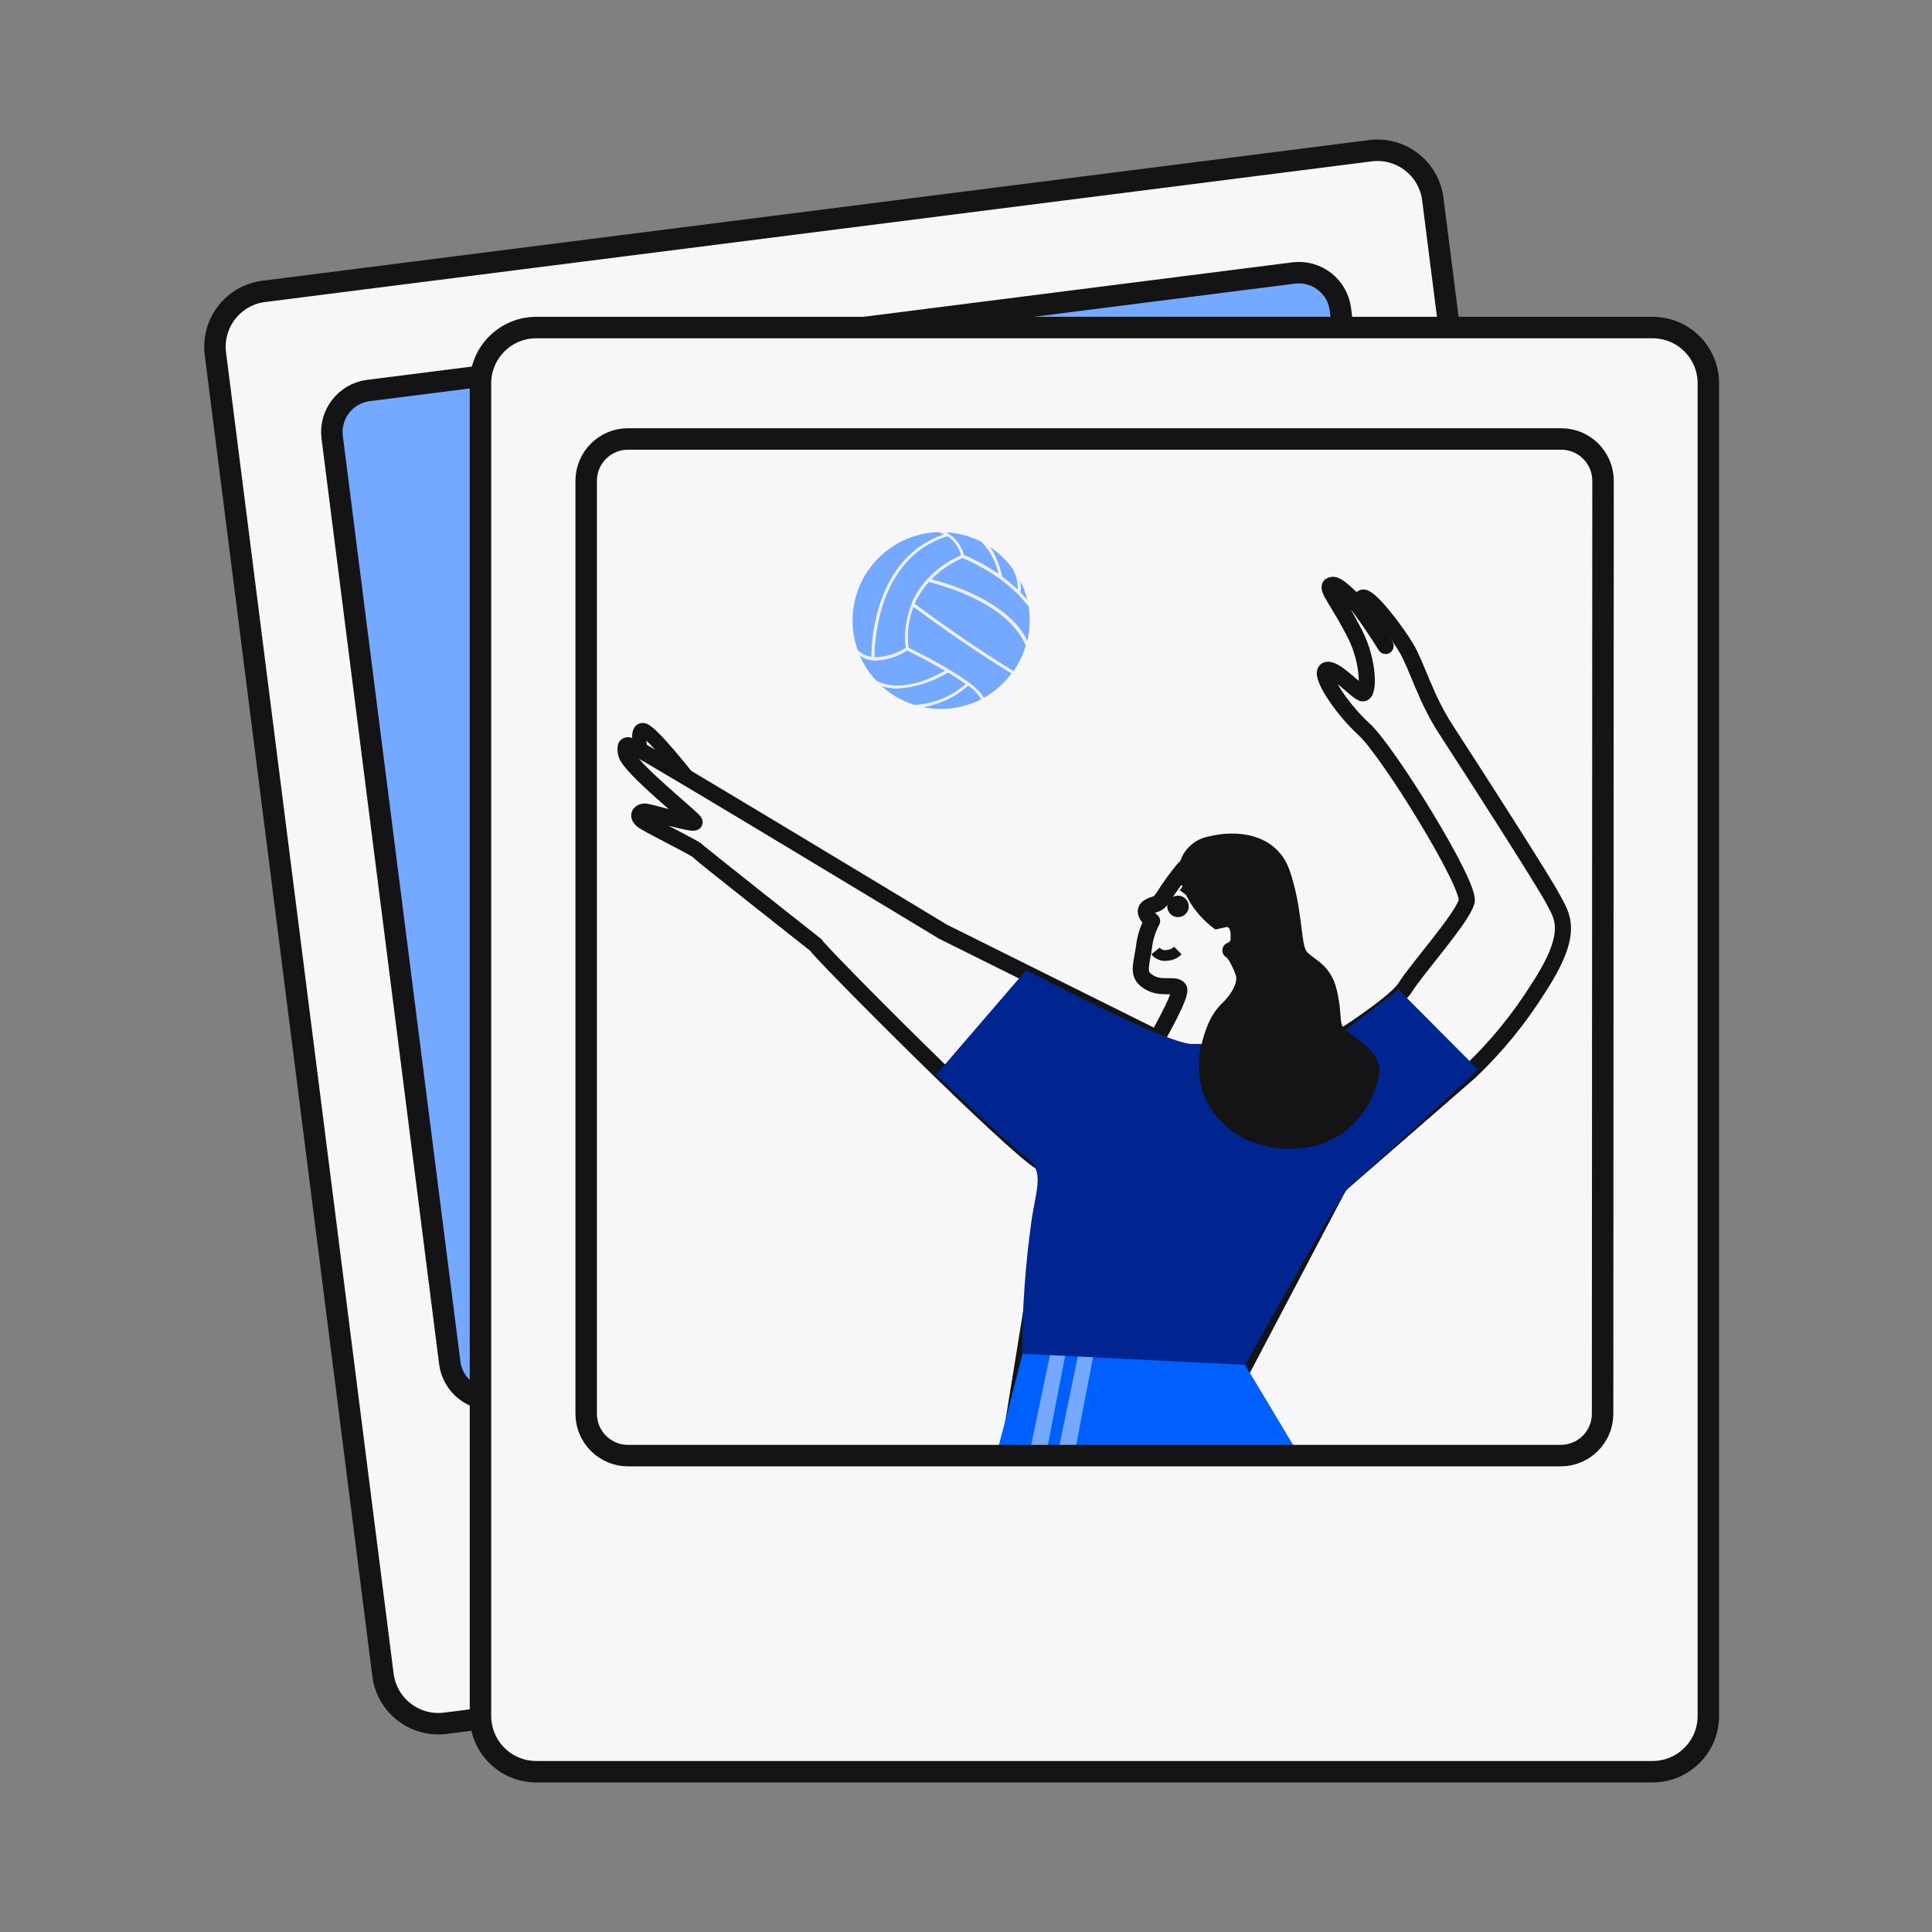
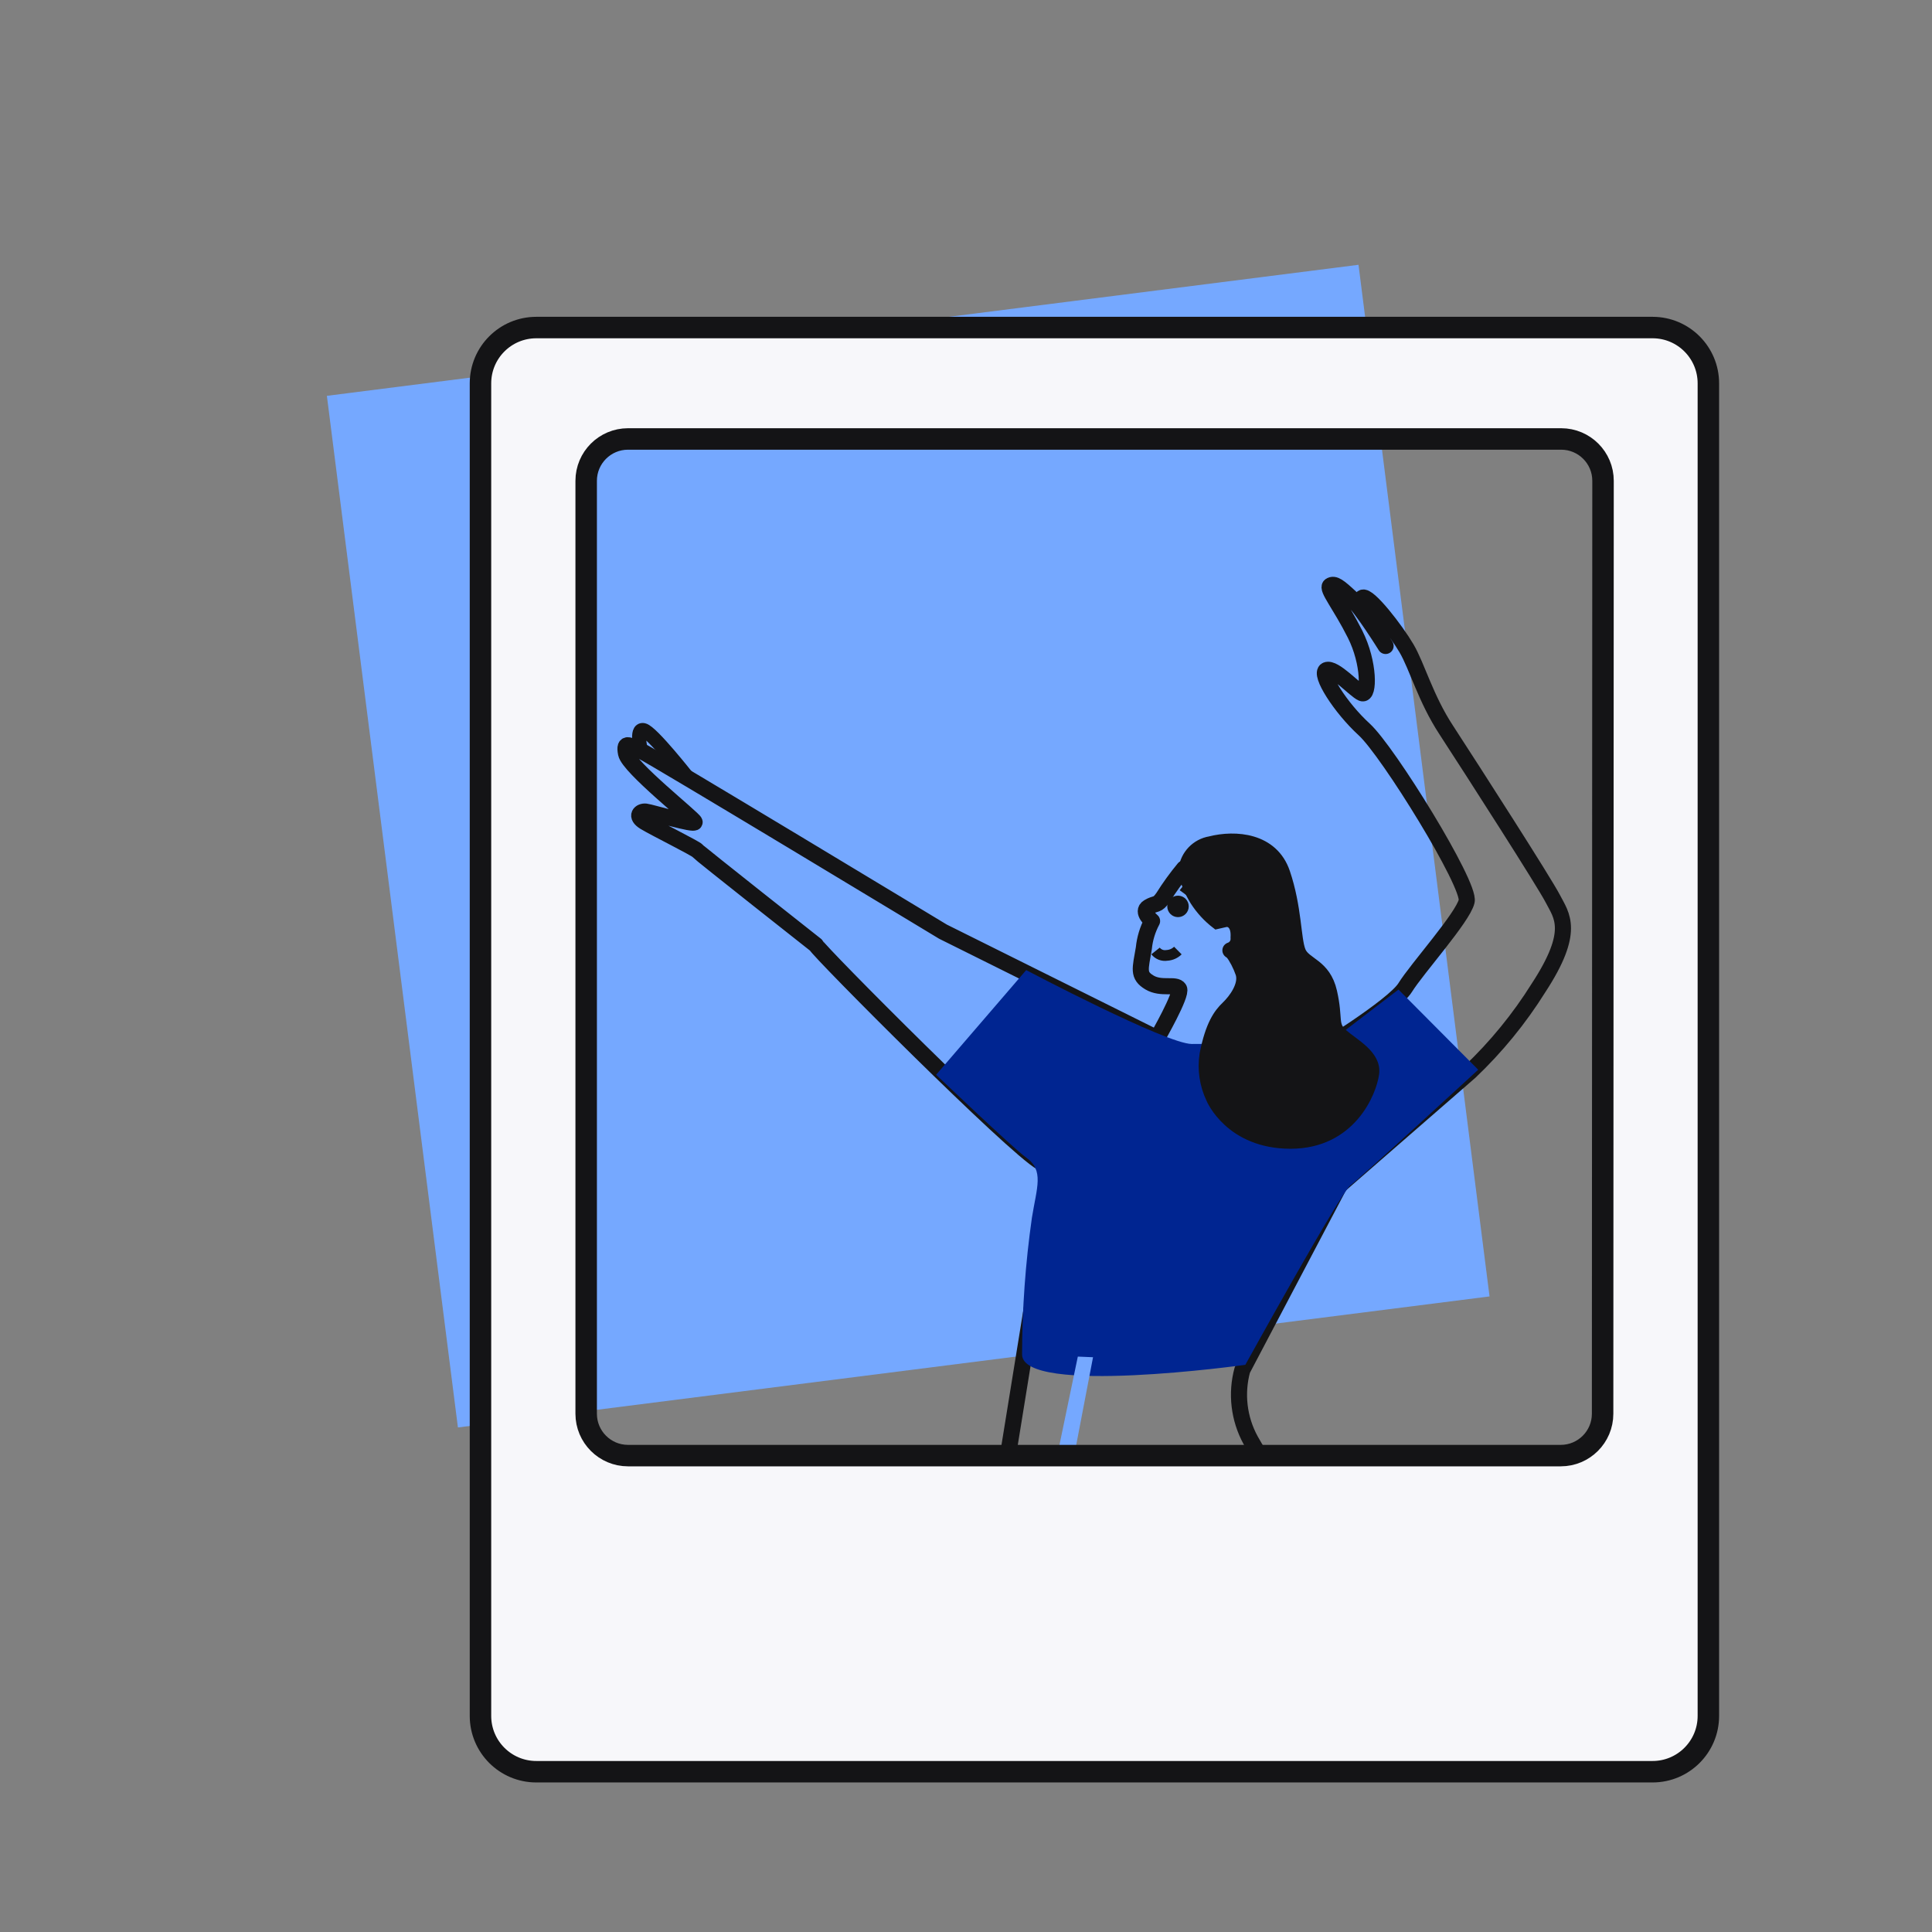
<svg xmlns="http://www.w3.org/2000/svg" height="180" viewBox="0 0 180 180" width="180">
  <rect x="0" y="0" width="180" height="180" fill="#808080" stroke="none" />
  <g fill="none" fill-rule="evenodd" transform="translate(20 14)">
    <path d="m16.175 16.387h96.889v96.889h-96.889z" fill="#75a8ff" fill-rule="nonzero" transform="matrix(.992 -.126 .126 .992 -7.655 8.661)" />
-     <path d="m107.705.039-103.155 13.111c-2.829.371-4.83 2.953-4.485 5.785l15.62 123.142c.375 2.826 2.955 4.824 5.785 4.479l103.188-13.111c2.826-.375 4.824-2.955 4.479-5.785l-15.646-123.11c-.358-2.839-2.944-4.855-5.785-4.511zm8.132 100.984c.26 2.133-1.254 4.075-3.386 4.342l-86.203 10.985c-2.124.261-4.062-1.239-4.342-3.361l-10.959-86.261c-.261-2.122 1.235-4.059 3.354-4.342l86.236-10.953c2.124-.261 4.062 1.239 4.342 3.361z" style="stroke:#141416;stroke-width:2;fill:#f7f7fa;fill-rule:nonzero;stroke-linecap:round;stroke-linejoin:round" />
-     <path d="m34.626 26.91h96.889v96.889h-96.889z" fill="#f7f7fa" fill-rule="nonzero" />
    <path d="m115.804 142.018c-3.679 2.398-5.499 1.813-6.227 0-1.316-3.499-3.028-6.835-5.103-9.945-1.781-2.6-6.11-8.573-7.956-11.889-1.096-2.002-1.374-4.35-.773-6.552l9.055-17.199 12.149-10.569c2.454-2.331 4.603-4.963 6.396-7.832 3.465-5.298 2.145-6.715 1.333-8.287s-7.312-11.7-9.951-15.756c-1.911-2.925-2.691-5.889-3.686-7.585s-3.582-5.044-4.108-4.713 2.158 4.492 2.158 4.492-2.171-3.503-3.25-4.511-1.528-1.359-1.905-1.105.936 1.788 2.308 4.511 1.3 5.779.65 5.505-2.6-2.463-3.315-2.151 1.3 3.503 3.523 5.532 9.912 14.476 9.542 16.009-4.641 6.279-5.726 8.034-8.45 6.247-8.45 6.247c-3.055.689-2.893-.709-2.893-.709s-1.118-2.6-1.43-3.607c-.324-1.72-.559-3.456-.702-5.2l-2.808-.195c.497-.167.812-.655.76-1.177.156-2.353-1.982-1.768-1.982-1.768s-.357-2.652-.962-3.568-1.898.351-2.139-1.118c-.709.855-1.36 1.756-1.95 2.697-.572.819-.65.474-1.365.903s.338 1.3.338 1.3c-.418.785-.679 1.644-.767 2.529-.332 1.95-.585 2.529.52 3.192s2.457.078 2.763.592-2.047 4.602-2.047 4.602l-19.948-9.925s-27.118-16.393-28.119-16.835-1.664-1.046-1.411.234 6.298 6.045 6.389 6.389-4.05-.916-4.55-.975-1.034.403-.104.969 4.726 2.444 4.901 2.665 11.05 8.794 11.05 8.794c.234.572 18.415 18.85 21.021 20.273s.468 5.2-.059 8.339l-4.407 27.215" stroke="#141416" stroke-linejoin="round" stroke-width="1.5" />
    <path d="m90.35 68.393-.442.546 2.561 1.891.435-.572z" fill="#141416" fill-rule="nonzero" />
    <circle cx="89.752" cy="70.447" fill="#141416" fill-rule="nonzero" r="1" />
    <path d="m87.659 74.6c.254.321.662.478 1.066.409.381-.021.742-.18 1.014-.449" stroke="#141416" stroke-linejoin="round" />
    <path d="m39.734 55.965s-.552-2.106.214-1.95 4.134 4.446 4.134 4.446z" stroke="#141416" stroke-linejoin="round" stroke-width="1.3" />
    <g fill-rule="nonzero">
      <path d="m110.292 78.195-6.344 4.849s-10.517.228-12.909.221-15.431-6.883-15.431-6.883l-8.392 9.75s7.15 6.825 8.372 7.702c1.71 1.196 1.008 2.782.552 5.622-.602 4.22-.908 8.477-.916 12.74.039 3.861 20.8.962 20.8.962s8.853-16.023 9.783-16.705 11.915-10.79 11.915-10.79" fill="#002591" />
-       <path d="m75.27 112.132s-2.659 10.4-3.64 13.825-2.041 8.665-2.041 8.665 14.56 4.362 17.023 3.035c.144-.977.207-1.964.189-2.951l1.17 2.288s10.829-7.384 13.702-9.022c1.008-.566 2.958-.422 2.958-.422l-8.626-14.384z" fill="#005fff" />
      <path d="m90.305 66.95c.17-1.29 1.161-2.318 2.444-2.535 2.333-.592 5.85-.357 6.949 2.893s.995 6.168 1.456 7.312 2.327 1.183 2.918 3.783 0 3.068 1.034 3.971 3.114 1.95 2.886 3.653-2.119 6.5-7.755 6.5-7.364-4.16-7.364-4.16c-.62-1.29-.833-2.739-.611-4.154.533-2.736 1.3-3.77 2.009-4.446s1.677-2.015 1.339-3.075c-.242-.696-.583-1.353-1.014-1.95 0 0 1.027-.76.988-1.495s-.292-1.619-1.235-1.411l-1.001.228c-.787-.602-1.462-1.336-1.996-2.171-1.163-1.924-1.046-2.945-1.046-2.945z" fill="#141416" stroke="#141416" />
      <path d="m102.811 129.571s2.502-1.008 1.82-2.022c-.559-.832-2.958.422-2.958.422z" fill="#141416" />
-       <path d="m77.818 112.261 1.417.071-4.582 23.68-1.71-.449z" fill="#75a8ff" />
      <path d="m80.418 112.391 1.417.059-4.635 24.193-1.736-.422z" fill="#75a8ff" />
      <path d="m61.197 47.216c.018-1.654.276-3.296.767-4.875.748-2.353 2.405-5.369 6.026-6.565-.174-.081-.355-.148-.539-.202-2.634.07-5.076 1.396-6.57 3.568s-1.859 4.926-.983 7.411c.351.353.807.581 1.3.65z" fill="#75a8ff" />
      <path d="m68.322 48.62c-1.422.883-3.042 1.397-4.713 1.495-.512.003-1.021-.076-1.508-.234.889.822 1.951 1.435 3.107 1.794 1.77-.088 3.457-.775 4.784-1.95-.442-.325-.975-.689-1.671-1.105z" fill="#75a8ff" />
      <path d="m70.2 49.861c-1.186 1.059-2.649 1.758-4.218 2.015.554.115 1.118.174 1.683.176 1.307 0 2.595-.312 3.757-.91-.292-.523-.713-.964-1.222-1.28z" fill="#75a8ff" />
      <path d="m69.797 37.7c1.14.482 2.228 1.077 3.25 1.774-.241-1.105-.775-2.124-1.547-2.951-1.038-.548-2.182-.867-3.354-.936.813.452 1.409 1.214 1.651 2.112z" fill="#75a8ff" />
      <path d="m73.353 39.721c.516.374 1.005.785 1.462 1.228.034-.697-.138-1.389-.494-1.989-.578-.793-1.293-1.475-2.112-2.015.221.299.409.622.559.962.266.579.462 1.188.585 1.813z" fill="#75a8ff" />
      <path d="m75.049 41.178c.254.26.462.494.65.696-.148-.616-.366-1.214-.65-1.781.062.359.062.726 0 1.085z" fill="#75a8ff" />
      <path d="m68.075 48.471-.26-.149c-1.502-.871-2.983-1.593-3.289-1.748-.863.555-1.855.877-2.88.936-.386.006-.769-.069-1.125-.221-.152-.067-.298-.148-.435-.24.373.866.892 1.662 1.534 2.353 2.444 1.3 5.668-.462 6.455-.929z" fill="#75a8ff" />
      <path d="m69.68 37.953c-1.014.44-1.939 1.061-2.73 1.833l-.175.182c2.431.65 5.655 1.859 7.689 3.971.514.519.936 1.121 1.248 1.781.152-.626.228-1.267.228-1.911-0-.455-.037-.909-.111-1.359-.559-.728-2.321-2.86-6.149-4.498z" fill="#75a8ff" />
      <path d="m68.289 35.952c-3.672 1.105-5.337 4.128-6.084 6.5-.486 1.564-.74 3.191-.754 4.83 1.042-.01 2.06-.319 2.932-.89-.161-1.387.027-2.792.546-4.088-.006-.019-.006-.039 0-.059.42-.979 1.032-1.863 1.8-2.6.814-.804 1.771-1.45 2.821-1.905-.192-.728-.64-1.363-1.261-1.788z" fill="#75a8ff" />
      <path d="m64.636 46.345c.325.156 1.8.884 3.302 1.748l.455.267c1.898 1.137 2.997 2.028 3.25 2.665 1.018-.574 1.904-1.356 2.6-2.295-.852-.52-4.55-2.795-9.171-6.24-.45 1.232-.599 2.553-.435 3.854z" fill="#75a8ff" />
      <path d="m66.54 40.183c-.556.611-1.008 1.31-1.339 2.067 4.693 3.49 8.405 5.779 9.223 6.279.506-.727.893-1.53 1.144-2.379-.325-.916-1.95-4.108-9.028-5.967z" fill="#75a8ff" />
-       <path d="m75.049 41.178c.062-.359.062-.726 0-1.085-.206-.396-.441-.776-.702-1.137.348.605.511 1.299.468 1.996-.458-.441-.947-.85-1.462-1.222-.122-.628-.319-1.239-.585-1.82-.15-.34-.338-.663-.559-.962-.221-.149-.455-.286-.696-.416.769.836 1.297 1.865 1.528 2.977-1.022-.698-2.11-1.292-3.25-1.774-.233-.906-.824-1.678-1.638-2.139-.163 0-.325 0-.494 0h-.214c.185.053.365.121.539.202-3.62 1.196-5.278 4.212-6.026 6.565-.491 1.579-.749 3.221-.767 4.875-.493-.069-.949-.297-1.3-.65.059.169.123.332.189.494.138.093.283.173.435.24.355.152.738.227 1.125.221 1.024-.059 2.016-.381 2.88-.936.305.156 1.788.877 3.289 1.748l.26.149c-.786.468-4.011 2.204-6.455.929.15.17.311.331.481.481.487.158.996.237 1.508.234 1.671-.098 3.291-.612 4.713-1.495.696.416 1.242.773 1.671 1.085-1.327 1.175-3.014 1.862-4.784 1.95.254.081.512.148.773.202 1.569-.257 3.032-.956 4.218-2.015.512.322.932.77 1.222 1.3l.228-.117c-.26-.65-1.359-1.528-3.25-2.665l-.455-.267c-1.502-.865-2.977-1.593-3.302-1.748-.153-1.304.007-2.625.468-3.854 4.641 3.445 8.32 5.72 9.171 6.24.053-.067.103-.136.149-.208-.819-.5-4.55-2.788-9.223-6.279.331-.755.784-1.451 1.339-2.061 7.079 1.859 8.704 5.051 9.028 5.954.045-.137.078-.273.111-.416-.312-.66-.734-1.262-1.248-1.781-2.034-2.112-5.258-3.321-7.689-3.971l.175-.182c.801-.775 1.737-1.396 2.763-1.833 3.829 1.638 5.59 3.77 6.117 4.498 0-.195-.078-.39-.123-.579-.163-.234-.37-.468-.624-.728zm-8.3-1.586c-.769.737-1.381 1.621-1.8 2.6-.006.019-.006.039 0 .059-.519 1.296-.707 2.701-.546 4.088-.872.572-1.889.881-2.932.89.014-1.638.268-3.265.754-4.83.748-2.34 2.412-5.362 6.084-6.5.624.441 1.066 1.095 1.242 1.839-1.039.441-1.989 1.069-2.801 1.853z" fill="#ecf0fa" />
      <path d="m133.978 16.517h-104.013c-2.872 0-5.2 2.328-5.2 5.2v124.15c0 2.872 2.328 5.2 5.2 5.2h104c2.872 0 5.2-2.328 5.2-5.2v-124.15c0-2.867-2.32-5.193-5.187-5.2zm-4.667 101.198c0 2.154-1.746 3.9-3.9 3.9h-86.898c-2.154 0-3.9-1.746-3.9-3.9v-86.918c0-2.154 1.746-3.9 3.9-3.9h86.938c2.154 0 3.9 1.746 3.9 3.9z" fill="#f7f7fa" stroke="#141416" stroke-linecap="round" stroke-linejoin="round" stroke-width="2" />
    </g>
  </g>
</svg>